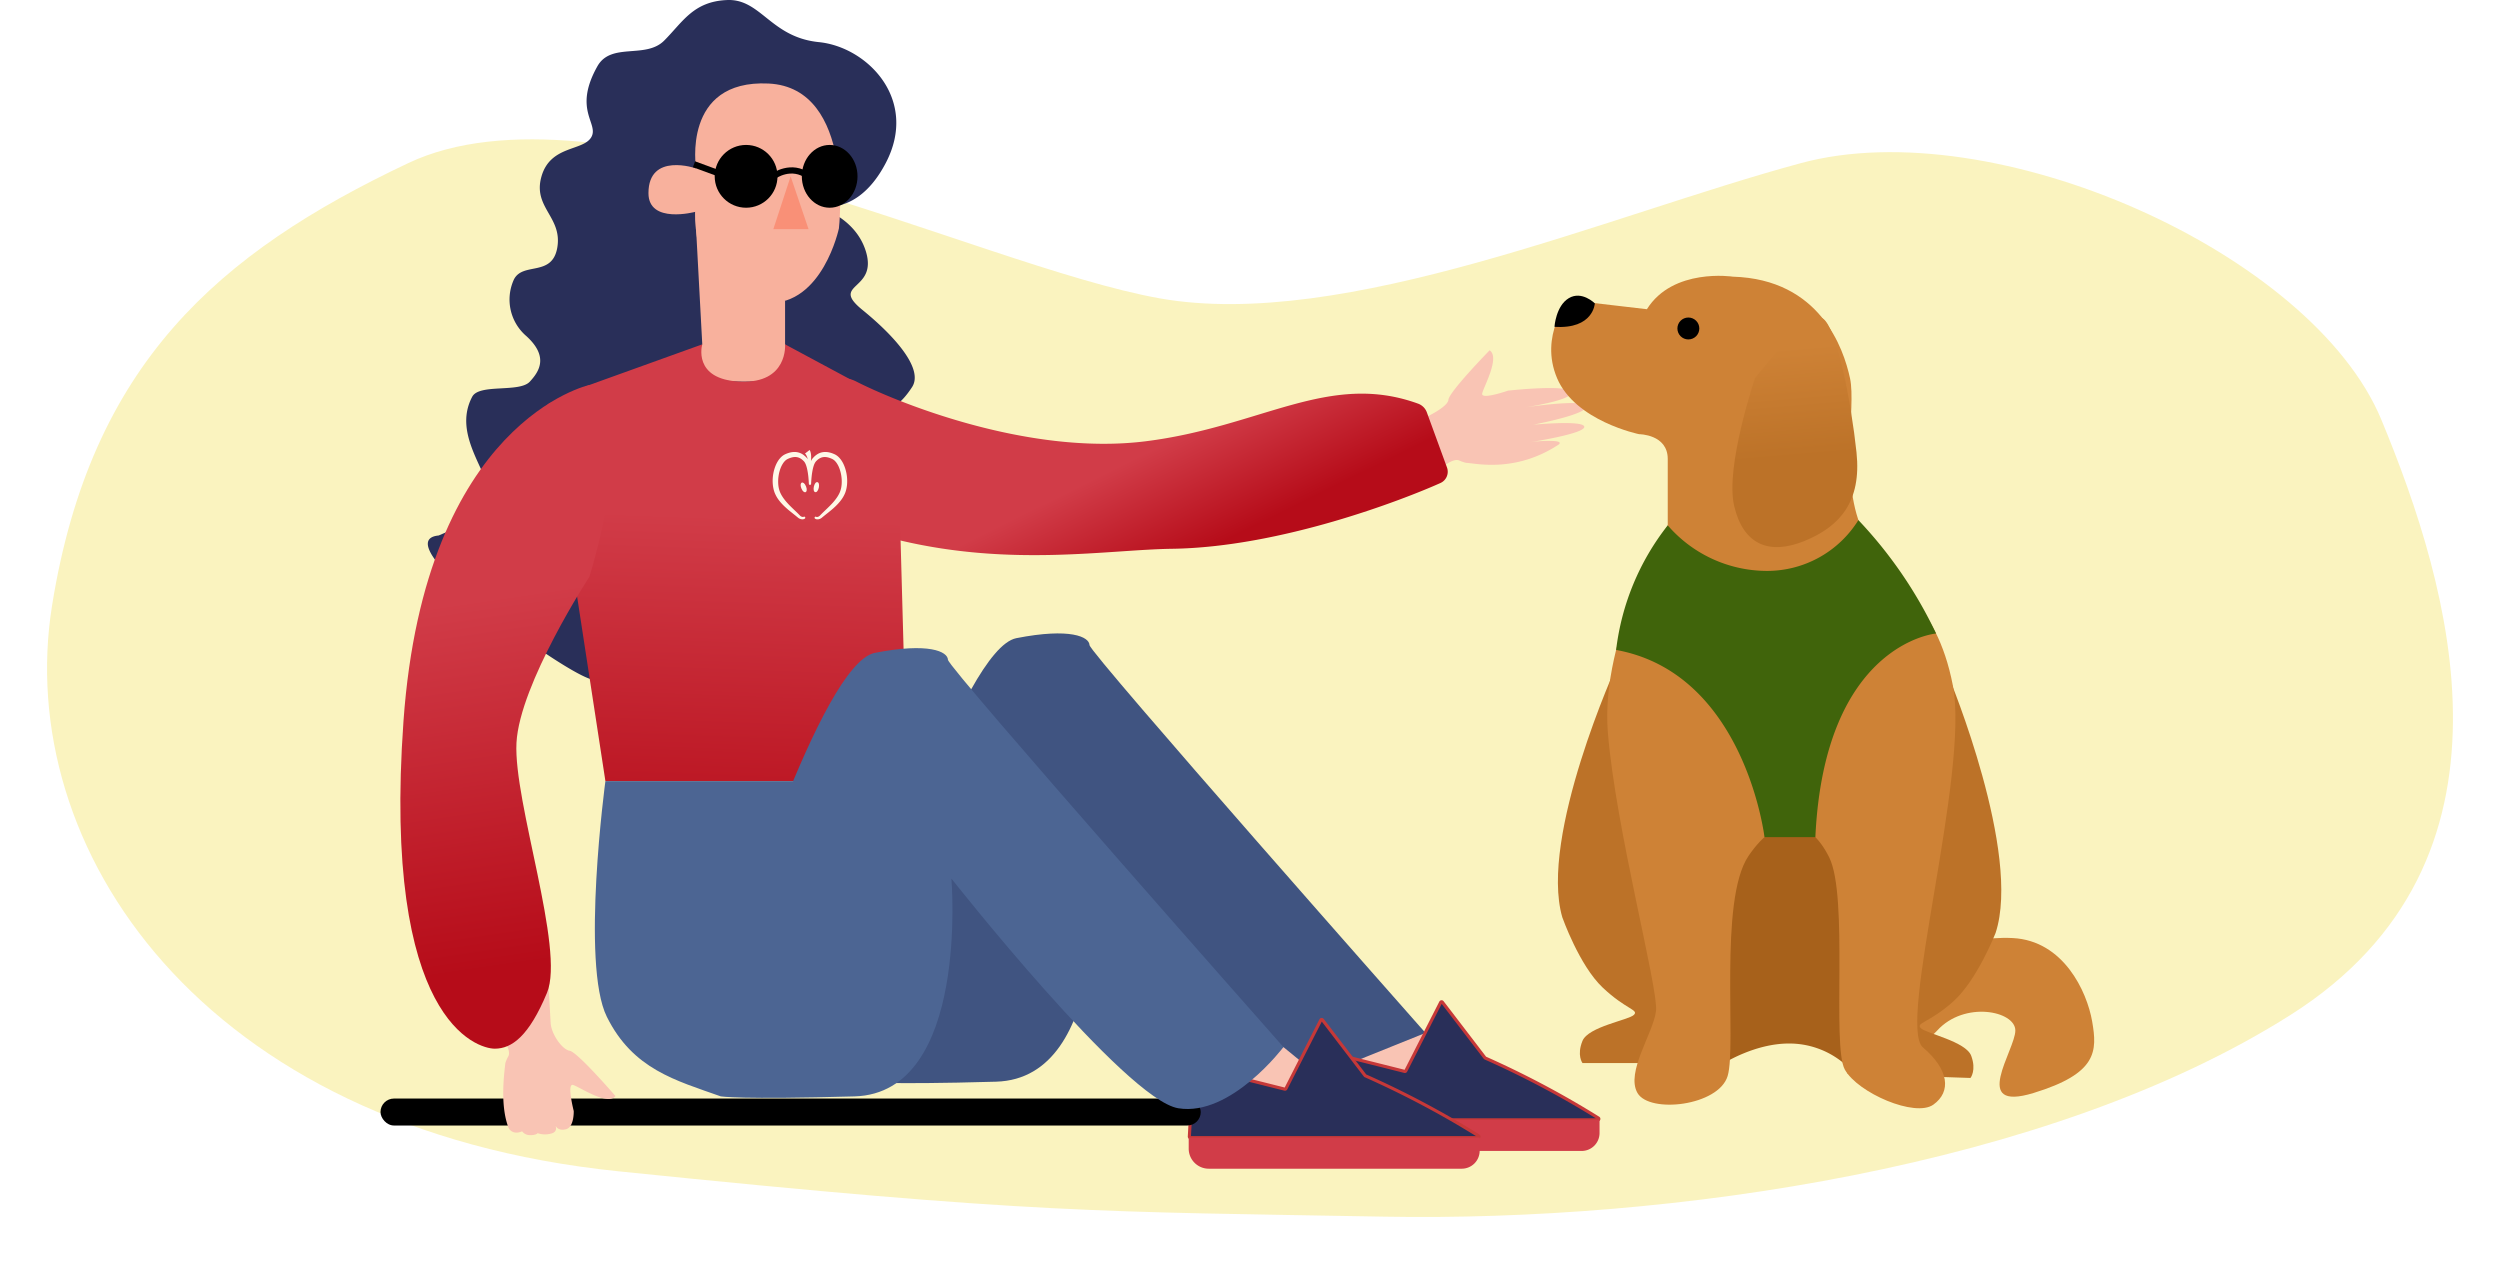
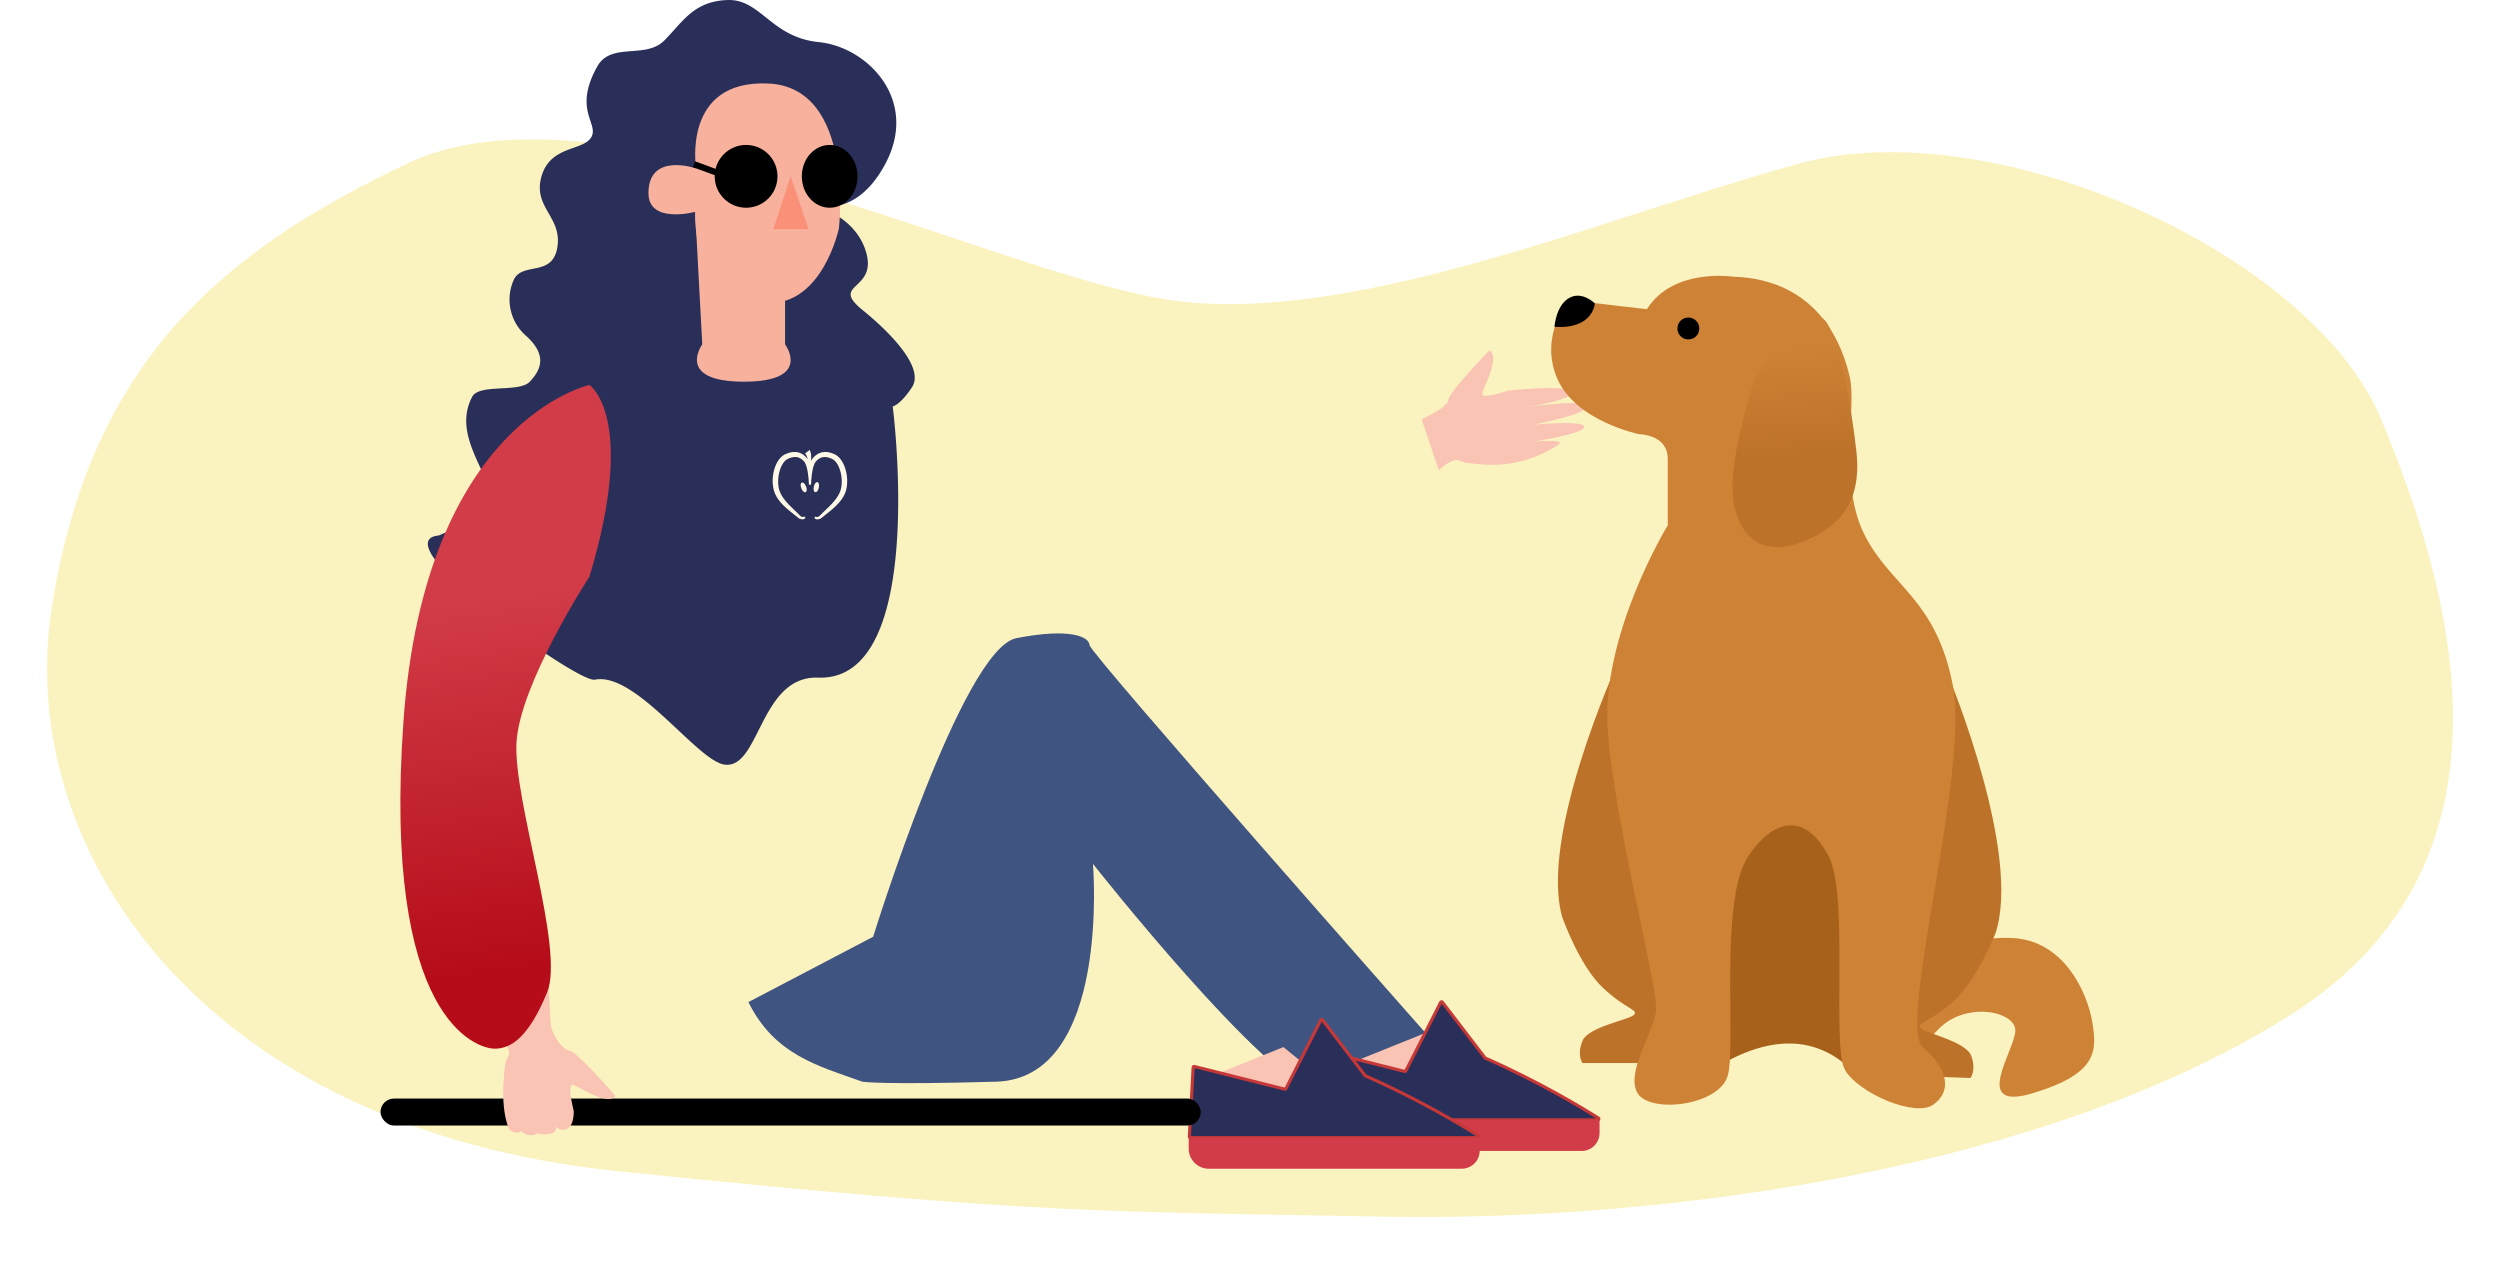
<svg xmlns="http://www.w3.org/2000/svg" xmlns:xlink="http://www.w3.org/1999/xlink" width="797" height="402.979" viewBox="0 0 797 402.979">
  <defs>
    <filter id="Trazado_3856" x="0" y="29.427" width="797" height="373.552" filterUnits="userSpaceOnUse">
      <feOffset dx="5" dy="5" input="SourceAlpha" />
      <feGaussianBlur stdDeviation="5" result="blur" />
      <feFlood flood-opacity="0.251" />
      <feComposite operator="in" in2="blur" />
      <feComposite in="SourceGraphic" />
    </filter>
    <linearGradient id="linear-gradient" x1="0.477" y1="0.492" x2="0.766" y2="0.68" gradientUnits="objectBoundingBox">
      <stop offset="0" stop-color="#d13c48" />
      <stop offset="1" stop-color="#b60c19" />
    </linearGradient>
    <linearGradient id="linear-gradient-2" x1="0.505" y1="0.392" x2="0.48" y2="1.215" xlink:href="#linear-gradient" />
    <linearGradient id="linear-gradient-3" x1="0.497" y1="0.315" x2="0.529" y2="0.876" xlink:href="#linear-gradient" />
    <linearGradient id="linear-gradient-4" x1="0.472" y1="0.121" x2="0.495" y2="0.588" gradientUnits="objectBoundingBox">
      <stop offset="0" stop-color="#ce8236" />
      <stop offset="1" stop-color="#bc7228" />
    </linearGradient>
  </defs>
  <g id="Grupo_2519" data-name="Grupo 2519" transform="translate(-300.111 -903.993)">
    <g transform="matrix(1, 0, 0, 1, 300.11, 903.99)" filter="url(#Trazado_3856)">
      <path id="Trazado_3856-2" data-name="Trazado 3856" d="M-12611.179-11013.525c12.334-76.966,52.888-112.39,113.556-141.083s180.789,32.644,239.554,43.111,142.886-26.485,204.439-43.111,163,28.624,185.046,81.828,48.4,140.669-28.877,189.673-198.391,66.021-289.048,64.368-110.664-.767-244.107-14.458S-12623.514-10936.561-12611.179-11013.525Z" transform="translate(12622.77 11201.61)" fill="#faf3bf" />
    </g>
    <path id="Trazado_3831" data-name="Trazado 3831" d="M562.5,925.122c4.363-7.757,15.34-2.236,21.279-8.176s9.3-12.5,20.077-12.942,13.858,11.878,29.257,13.418,31.9,18.258,21.337,38.5-25.737,12.7-25.737,12.7,15.4,2.7,19.358,15.453-11.659,10.119-1.1,18.7,19.578,18.918,15.838,24.637-6.159,6.159-6.159,6.159,11.344,87.72-23.757,86.45c-18.663-.675-18.588,29.406-29.916,27.717-8.79-1.31-28.3-29.7-41.283-27.057-5.688,1.157-68.485-44.215-49.787-45.974l13.2-5.72c11.2-7.969-10.779-22.877-2.517-38.506,2.25-4.258,15.021-1.221,18.355-4.805,2.972-3.2,6.16-7.943-1.1-14.542a15.338,15.338,0,0,1-3.96-18.038c2.86-5.72,12.319-.66,13.858-10.339s-7.919-12.649-5.059-22.548,13.2-8.029,15.838-12.429S554.581,939.2,562.5,925.122Z" transform="translate(-71.94 0)" fill="#292f59" />
    <path id="Trazado_3832" data-name="Trazado 3832" d="M707.721,1081.443s8.878,11.9-13.119,11.9-13.278-11.9-13.278-11.9l-2.268-42.235,28.665,28.347Z" transform="translate(-157.328 -67.671)" fill="#f8b19d" />
    <path id="Trazado_3833" data-name="Trazado 3833" d="M664.427,984.312s-4.62-28.377,23.1-27.057,22.437,46.195,22.437,46.195-5.166,24.417-22.711,23.757-23.4-15.178-23.113-29.037c0,0-14.89,3.991-14.89-5.955C649.248,979.017,664.427,984.312,664.427,984.312Z" transform="translate(-142.41 -26.634)" fill="#f8b19d" />
    <path id="Trazado_3834" data-name="Trazado 3834" d="M1148.175,1165.8s4.257-4.067,6.5-3.121a10.644,10.644,0,0,0,2.259.769c2.556.027,15.237,3.338,29.091-5.6,0,0,2.346-1.2-1.483-1.38a40.046,40.046,0,0,0-7.472.429s17.583-2.706,17.5-4.933-16.272-.686-16.272-.686,17.56-3.343,16.832-5.865-19.738.394-19.738.394,15.895-2.358,14.98-4.937-20.112-.452-20.112-.452-8.652,3.02-8.249.935,5.8-11.519,2.369-13.784c0,0-12.9,13.209-13.13,15.766s-8.536,6.2-8.536,6.2Z" transform="translate(-389.38 -111.892)" fill="#f9c4b4" />
-     <path id="Trazado_3835" data-name="Trazado 3835" d="M776.052,1170.532c-.636-2.009-1.313-4-2.046-5.979-2.463-6.638-7.741-23.007,2.215-17.931,12.2,6.218,54.285,23.706,92.057,19.011,36.895-4.587,58.486-22.362,86.98-12a4.659,4.659,0,0,1,2.774,2.783l6.416,17.563a3.938,3.938,0,0,1-2.087,4.947c-11.883,5.323-50.879,20.471-85.525,20.966-20.455.292-50.979,5.774-86.578-2.632C784.529,1195.9,778.423,1178.015,776.052,1170.532Z" transform="translate(-203.038 -120.948)" fill="url(#linear-gradient)" />
-     <path id="Trazado_3836" data-name="Trazado 3836" d="M603.324,1263h96.214l-3.3-120.107L660.6,1123.758s1.031,12.539-14.333,11.879-12.064-11.879-12.064-11.879l-35.966,12.948-13.333,6.147Z" transform="translate(-110.209 -109.986)" fill="url(#linear-gradient-2)" />
    <path id="Trazado_3837" data-name="Trazado 3837" d="M752.805,1404.942s28.417-91.813,45.663-95.19,23.227-.393,23.307,2.2,106.951,123.475,106.951,123.475-16.739,22.245-33.514,19.506-72.339-73.229-72.339-73.229,5.838,68.4-30.89,69.447-42.614,0-42.614,0c-14.362-5.108-28.018-8.61-36.339-25.378" transform="translate(-174.331 -202.315)" fill="#405481" />
    <path id="Trazado_3838" data-name="Trazado 3838" d="M997.224,1583.658l-.494,8.923,42.626-9.074-13.771-11.267Z" transform="translate(-316.315 -334.439)" fill="#f9c4b4" />
    <path id="Trazado_3839" data-name="Trazado 3839" d="M1097.943,1570.57l-.494,8.923,42.626-9.074-13.771-11.267Z" transform="translate(-366.722 -327.888)" fill="#f9c4b4" />
    <g id="Grupo_2508" data-name="Grupo 2508" transform="translate(717.285 1223.364)">
      <path id="Trazado_3840" data-name="Trazado 3840" d="M1101.385,1565.534l-28.824-7.232a.312.312,0,0,0-.388.285l-1.212,22.063a.312.312,0,0,0,.312.329h91.7a.311.311,0,0,0,.169-.574,293.638,293.638,0,0,0-36.058-19.128.316.316,0,0,1-.123-.1L1113.4,1543.46a.313.313,0,0,0-.526.048l-11.133,21.865A.312.312,0,0,1,1101.385,1565.534Z" transform="translate(-1070.75 -1543.338)" fill="#292f59" stroke="#c63838" stroke-linecap="round" stroke-linejoin="round" stroke-width="1" />
      <path id="Rectángulo_2247" data-name="Rectángulo 2247" d="M0,0H92.76a0,0,0,0,1,0,0V4.2a5.713,5.713,0,0,1-5.713,5.713H6.4A6.4,6.4,0,0,1,0,3.513V0A0,0,0,0,1,0,0Z" transform="translate(0 37.641)" fill="#d13c48" />
    </g>
    <g id="Grupo_2509" data-name="Grupo 2509" transform="translate(679.068 1229.022)">
      <path id="Trazado_3841" data-name="Trazado 3841" d="M1024.879,1576.86l-28.824-7.232a.311.311,0,0,0-.387.285l-1.213,22.063a.312.312,0,0,0,.312.329h91.7a.312.312,0,0,0,.169-.575,293.71,293.71,0,0,0-36.058-19.128.314.314,0,0,1-.122-.1l-13.564-17.721a.312.312,0,0,0-.526.048l-11.133,21.864A.312.312,0,0,1,1024.879,1576.86Z" transform="translate(-994.244 -1554.664)" fill="#292f59" stroke="#c63838" stroke-linecap="round" stroke-linejoin="round" stroke-width="1" />
      <path id="Rectángulo_2248" data-name="Rectángulo 2248" d="M0,0H92.76a0,0,0,0,1,0,0V4.2a5.713,5.713,0,0,1-5.713,5.713H6.4A6.4,6.4,0,0,1,0,3.513V0A0,0,0,0,1,0,0Z" transform="translate(0 37.641)" fill="#d13c48" />
    </g>
    <rect id="Rectángulo_2249" data-name="Rectángulo 2249" width="261.495" height="8.599" rx="4.299" transform="translate(421.417 1254.208)" />
-     <path id="Trazado_3842" data-name="Trazado 3842" d="M658.642,1414.329s28.417-91.813,45.663-95.191,23.227-.393,23.306,2.2,106.951,123.475,106.951,123.475-16.739,22.245-33.514,19.506-72.339-73.229-72.339-73.229,5.839,68.4-30.89,69.446-42.614,0-42.614,0c-14.361-5.108-28.018-8.61-36.339-25.378s-.459-75.131-.459-75.131H728.25" transform="translate(-125.293 -207.013)" fill="#4c6593" />
    <path id="Trazado_3843" data-name="Trazado 3843" d="M554.73,1544.5s3.686,4.591,2.551,6.748a10.639,10.639,0,0,0-.961,2.185c-.247,2.544-1.887,13.5,1.109,20.806,0,0,1.3,2.487,4.7.713,2.53-1.32-1.009-.894-1.009-.894a3.122,3.122,0,0,0,2.769,2.324c2.226.111,2.724-.615,2.724-.615a7.266,7.266,0,0,0,4.1.175c2.576-.508,1.6-2.6,1.6-2.6s.7,1.859,3.345,1.169,2.466-5.82,2.466-5.82-2.265-8.879-.222-8.3,10.978,6.765,13.529,3.546c0,0-12.051-13.991-14.578-14.436s-5.908-5.451-6.089-8.895c-.245-4.654-.96-16.168-.96-16.168Z" transform="translate(-95.107 -310.514)" fill="#f9c4b4" />
    <path id="Trazado_3844" data-name="Trazado 3844" d="M551.2,1210.807s-22.272,34.151-23.263,52.959,15.508,65.827,9.734,79.686-11.219,17.818-16.663,17.818-35.934-8.563-29.092-104.433S551.2,1149.678,551.2,1149.678,566.548,1159.828,551.2,1210.807Z" transform="translate(-63.175 -122.958)" fill="url(#linear-gradient-3)" />
    <circle id="Elipse_576" data-name="Elipse 576" cx="10.009" cy="10.009" r="10.009" transform="translate(527.956 950.199)" />
    <ellipse id="Elipse_577" data-name="Elipse 577" cx="8.877" cy="10.009" rx="8.877" ry="10.009" transform="translate(555.732 950.199)" />
    <path id="Trazado_3845" data-name="Trazado 3845" d="M734.466,1016.529l-5.511,16.828h11.219Z" transform="translate(-182.301 -56.321)" fill="#f99077" />
    <rect id="Rectángulo_2250" data-name="Rectángulo 2250" width="1.998" height="7.647" transform="translate(521.012 957.296) rotate(-69.803)" />
-     <path id="Trazado_3846" data-name="Trazado 3846" d="M728.952,1014.458l-1.194-1.6c.062-.047,6.339-4.634,12.423,0l-1.212,1.59C734.1,1010.737,729.159,1014.3,728.952,1014.458Z" transform="translate(-181.702 -53.448)" />
    <path id="Trazado_3847" data-name="Trazado 3847" d="M1335.815,1501.305s9.8-6.225,20.589-6.225a27.083,27.083,0,0,1,17.432,6.225s6.294-34.034,4.392-51.881-8.078-26.148-19.724-28.639-23.649,5.047-22.628,28.256S1335.815,1501.305,1335.815,1501.305Z" transform="translate(-486.018 -258.413)" fill="#a7611b" />
    <path id="Trazado_3850" data-name="Trazado 3850" d="M1420.721,1537.473s16.776,4.15,25.492-5.4,24.9-6.226,24.9,0-14.527,26.148,5.811,19.922,20.337-13.282,18.677-22.828-9.131-25.733-25.318-26.563-38.185,7.471-38.185,7.471Z" transform="translate(-528.511 -299.561)" fill="#ce8236" />
    <path id="Trazado_3848" data-name="Trazado 3848" d="M1441.848,1337.1s23.035,55.6,14.7,81.064c0,0-5.912,15.165-13.618,21.964s-11.853,6.659-10.25,8.374,14.392,4.225,16.1,8.851-.239,7.052-.239,7.052l-39.171-1.326-5.178-101.506Z" transform="translate(-520.239 -216.756)" fill="#bc7228" />
    <path id="Trazado_3849" data-name="Trazado 3849" d="M1248.489,1328.18s-24.9,54.787-17.432,80.52c0,0,5.4,15.357,12.867,22.413s11.622,7.056,9.961,8.716-14.527,3.735-16.395,8.3,0,7.056,0,7.056h42.543l5.26-101.273Z" transform="translate(-432.889 -212.293)" fill="#bc7228" />
    <path id="Trazado_3851" data-name="Trazado 3851" d="M1262.534,1138.413v21.167s-21.583,35.279-19.093,65.993,16.187,81.765,15.357,88.821-9.746,19.508-5.911,26.148,25.834,4.151,28.739-5.4-2.905-56.032,6.641-70.144,19.507-12.037,25.733.415.83,60.182,4.981,67.653,22.413,15.344,28.223,11.2,4.981-11.2-3.32-18.256,14.942-87.576,9.547-115.385-19.923-31.544-28.224-48.146-2.49-40.26-4.565-49.806-9.547-31.544-37.355-32.374c0,0-19.093-2.905-27.394,10.376l-24.9-2.905s-9.547,11.206-3.736,24.9,26.148,17.848,26.148,17.848S1262.534,1130.527,1262.534,1138.413Z" transform="translate(-430.747 -88.105)" fill="#ce8236" />
-     <path id="Trazado_3852" data-name="Trazado 3852" d="M1283.271,1237.6a41.907,41.907,0,0,0,31.544,14.527,34.27,34.27,0,0,0,29.238-16.2,139.047,139.047,0,0,1,24.768,36.156s-35.582,3.071-38.487,64.914h-16.22s-6.21-52.2-47.3-59.675A79.448,79.448,0,0,1,1283.271,1237.6Z" transform="translate(-451.484 -166.126)" fill="#40640b" />
    <path id="Trazado_3853" data-name="Trazado 3853" d="M1348.224,1125.991s-9.546,28.224-6.641,40.676,11.207,15.772,22.413,11.206,18.263-12.452,16.6-28.224-6.226-39.845-10.791-42.75S1348.224,1125.991,1348.224,1125.991Z" transform="translate(-488.629 -101.416)" fill="url(#linear-gradient-4)" />
    <path id="Trazado_3854" data-name="Trazado 3854" d="M1227.472,1102.619s.415-6.641,4.566-9.131,8.3,1.66,8.3,1.66S1239.923,1103.449,1227.472,1102.619Z" transform="translate(-431.795 -94.439)" />
    <circle id="Elipse_578" data-name="Elipse 578" cx="3.494" cy="3.494" r="3.494" transform="translate(834.865 1005.218)" />
    <g id="Layer_4" data-name="Layer 4" transform="translate(546.409 1047.441)">
      <ellipse id="Elipse_579" data-name="Elipse 579" cx="1.634" cy="0.807" rx="1.634" ry="0.807" transform="matrix(0.213, -0.977, 0.977, 0.213, 12.813, 13.28)" fill="#fef8e7" />
      <ellipse id="Elipse_580" data-name="Elipse 580" cx="0.807" cy="1.634" rx="0.807" ry="1.634" transform="translate(8.57 10.706) rotate(-21.42)" fill="#fef8e7" />
      <path id="Trazado_3855" data-name="Trazado 3855" d="M751.617,1197.048h0a12.078,12.078,0,0,0-.479-1.249,9.123,9.123,0,0,0-.657-1.2,6.684,6.684,0,0,0-.886-1.1,4.747,4.747,0,0,0-1.2-.892l-.045-.023-.12-.06h-.008l-.145-.065c-.079-.034-.156-.067-.231-.1l-.084-.033c-.085-.035-.171-.065-.253-.1l-.062-.022h-.01l-.1-.035c-.07-.024-.143-.048-.218-.071-.194-.061-.408-.118-.669-.174h-.006a6.586,6.586,0,0,0-.7-.1,5.359,5.359,0,0,0-.726-.016,4.951,4.951,0,0,0-.733.091,4.7,4.7,0,0,0-1.375.515,4.886,4.886,0,0,0-.6.4,5.914,5.914,0,0,0-.535.455c-.044.041-.088.084-.126.124l-.115.116-.008.01-.055.059c-.057.062-.115.125-.17.19l-.065.076c-.015.017-.035.04-.057.069l-.1.134a1.164,1.164,0,0,0-.1.144l-.046.073-.068.11v.008c-.058.108-.115.219-.167.333.011-.121.021-.243.03-.365.018-.242.028-.488.032-.734s0-.5-.02-.757a5.516,5.516,0,0,0-.113-.8c-.018-.071-.036-.142-.055-.212s-.048-.146-.072-.22-.062-.152-.1-.228a2.544,2.544,0,0,0-.127-.237l-1.482,1.146a1.055,1.055,0,0,1,.3.329,3.759,3.759,0,0,1,.277.535,6.416,6.416,0,0,1,.231.612c.037.112.072.225.107.339-.018-.024-.034-.051-.056-.078l-.1-.134a.858.858,0,0,0-.058-.071l-.061-.072c-.057-.068-.115-.133-.172-.192l-.055-.061-.008-.008-.112-.115a1.478,1.478,0,0,0-.134-.126,5.673,5.673,0,0,0-.535-.454,5.009,5.009,0,0,0-.6-.4,4.776,4.776,0,0,0-1.381-.515,4.985,4.985,0,0,0-.734-.091,5.772,5.772,0,0,0-.726.017,6.956,6.956,0,0,0-.7.1h0a6.588,6.588,0,0,0-.669.174c-.077.021-.149.046-.219.071l-.1.035h-.012l-.06.021-.258.1-.08.034c-.076.031-.152.062-.227.1l-.148.065h-.008l-.12.06-.047.023a4.784,4.784,0,0,0-1.2.891,6.934,6.934,0,0,0-.885,1.1,9.243,9.243,0,0,0-.655,1.2,11.785,11.785,0,0,0-.48,1.249,13.158,13.158,0,0,0-.552,5.23,11.456,11.456,0,0,0,.215,1.319,8.59,8.59,0,0,0,.4,1.3,10.109,10.109,0,0,0,1.338,2.314c.237.315.5.634.833,1,.3.328.6.638.9.92s.628.587.936.853.611.522.961.8.7.561,1.039.832c.294.233.6.474.891.712.159.134.317.259.464.383a2.312,2.312,0,0,0,.643.4,2.146,2.146,0,0,0,.742.162h.067a1.493,1.493,0,0,0,.336-.035,1.113,1.113,0,0,0,.413-.183.344.344,0,1,0-.367-.583h0a.424.424,0,0,1-.16.042.936.936,0,0,1-.214-.012,1.376,1.376,0,0,1-.447-.16,1.493,1.493,0,0,1-.376-.3c-.134-.147-.286-.3-.438-.452-.395-.4-.8-.784-1.193-1.158-.2-.189-.4-.377-.591-.568-.7-.669-1.23-1.2-1.7-1.726a16.371,16.371,0,0,1-1.471-1.838,10.289,10.289,0,0,1-.591-.979c-.018-.036-.036-.072-.056-.107s-.051-.1-.073-.143l-.123-.258-.11-.267c-.022-.05-.042-.1-.062-.158s-.024-.067-.037-.1a7.791,7.791,0,0,1-.294-1.07,9.674,9.674,0,0,1-.151-1.122,10.963,10.963,0,0,1-.03-1.146,11.213,11.213,0,0,1,.08-1.145h0c.017-.15.039-.3.062-.453l.017-.115.022-.122c.028-.152.052-.3.086-.443a10.877,10.877,0,0,1,.294-1.108,10.274,10.274,0,0,1,.4-1.058,8.125,8.125,0,0,1,.524-.974,5.173,5.173,0,0,1,.644-.831,3.237,3.237,0,0,1,.761-.591l.049-.028.056-.03.134-.063c.056-.027.114-.053.175-.078l.077-.035c.064-.028.134-.053.2-.08l.057-.022.1-.036c.055-.02.107-.04.156-.054h0l.134-.043.134-.039h0c.052-.016.105-.028.163-.044l.092-.024a5.013,5.013,0,0,1,.511-.095,4.026,4.026,0,0,1,.507-.031,3.86,3.86,0,0,1,.5.04,3.219,3.219,0,0,1,.943.305,4.32,4.32,0,0,1,.868.584h0c.032.027.064.053.1.085l.1.093.057.055c.049.047.094.091.134.134h0l.063.065.014.015.008.011.087.1.013.013.032.043.018.025.034.047.04.056a4.76,4.76,0,0,1,.454.966,10.035,10.035,0,0,1,.317,1.116,21.133,21.133,0,0,1,.385,2.373c.043.375.079.772.111,1.216.028.35.049.726.071,1.22a.343.343,0,0,0,.333.33h.049a.343.343,0,0,0,.333-.33c.02-.494.043-.871.071-1.222.032-.443.068-.839.111-1.212a21.128,21.128,0,0,1,.384-2.374,10.041,10.041,0,0,1,.318-1.116,4.726,4.726,0,0,1,.454-.966c.012-.02.026-.038.04-.057l.031-.042.02-.03a.515.515,0,0,1,.032-.043l.012-.013.086-.1v-.008l.016-.018.063-.065h0c.042-.044.088-.089.133-.134l.057-.056.105-.095c.03-.028.061-.055.094-.082h0a4.307,4.307,0,0,1,.871-.585,3.16,3.16,0,0,1,.936-.3,3.882,3.882,0,0,1,.5-.04,3.7,3.7,0,0,1,.507.031,4.651,4.651,0,0,1,.511.093l.093.024c.057.015.111.029.162.045h0l.134.039.134.044h0c.049.016.1.035.155.055l.1.036.059.024.191.077.081.036c.061.027.119.053.178.08l.134.06.055.031.047.025a3.249,3.249,0,0,1,.764.592,5.265,5.265,0,0,1,.645.831,8.066,8.066,0,0,1,.523.972,10.623,10.623,0,0,1,.4,1.071,11.253,11.253,0,0,1,.293,1.108c.032.143.057.286.085.439l.023.122.016.111c.023.157.045.306.061.461a11.576,11.576,0,0,1,.052,2.29,9.477,9.477,0,0,1-.151,1.12,7.775,7.775,0,0,1-.3,1.07l-.037.1c-.02.055-.039.108-.06.156l-.111.267-.123.26c-.022.045-.046.092-.073.142s-.037.072-.057.108a10.083,10.083,0,0,1-.59.976,16.325,16.325,0,0,1-1.471,1.841c-.475.518-1,1.05-1.705,1.726-.2.189-.393.378-.591.566-.393.376-.8.764-1.191,1.16q-.225.226-.44.456a1.479,1.479,0,0,1-.376.3,1.317,1.317,0,0,1-.444.159.872.872,0,0,1-.217.012.442.442,0,0,1-.158-.042.344.344,0,1,0-.366.582,1.1,1.1,0,0,0,.415.185,1.566,1.566,0,0,0,.4.033,2.138,2.138,0,0,0,.741-.162,2.309,2.309,0,0,0,.639-.4c.151-.127.309-.258.467-.386.294-.239.6-.479.888-.712.342-.267.7-.551,1.042-.833s.669-.548.96-.8.623-.556.937-.854.6-.593.9-.922c.333-.366.6-.685.833-1a10.044,10.044,0,0,0,1.338-2.31,8.555,8.555,0,0,0,.4-1.3,11.477,11.477,0,0,0,.215-1.323A13.124,13.124,0,0,0,751.617,1197.048Z" transform="translate(-728.466 -1191.16)" fill="#fef8e7" />
    </g>
  </g>
</svg>